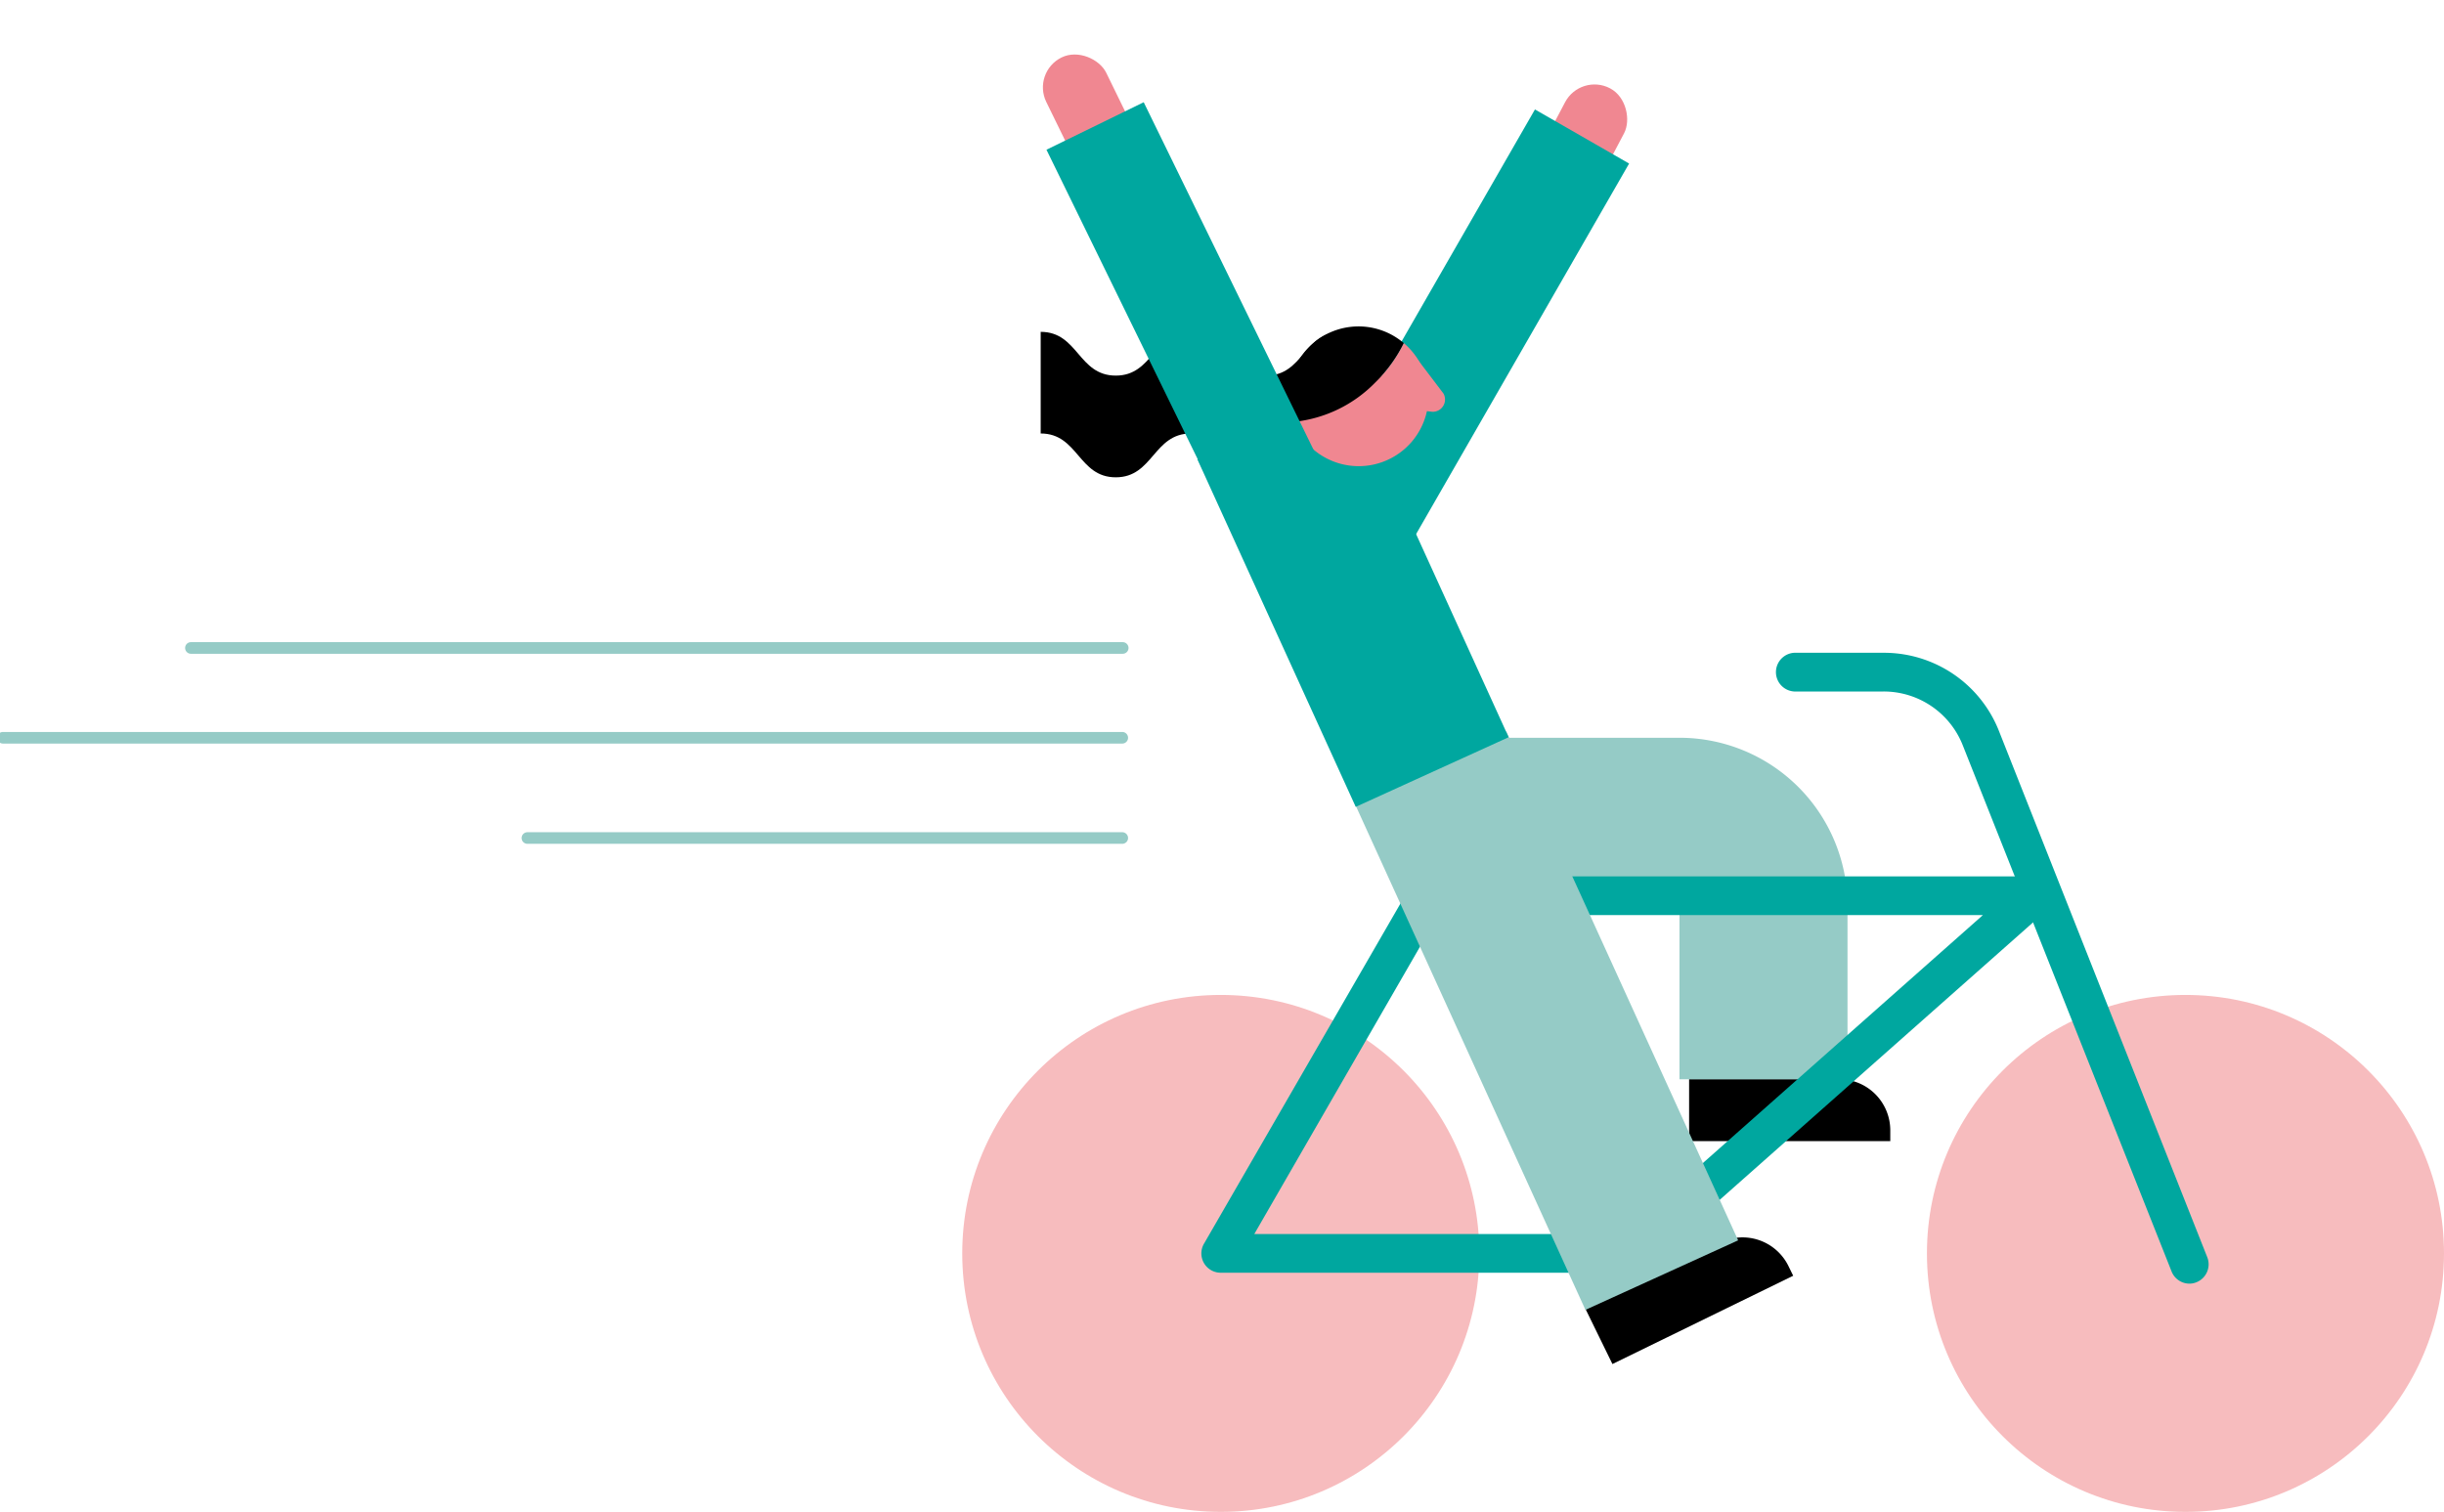
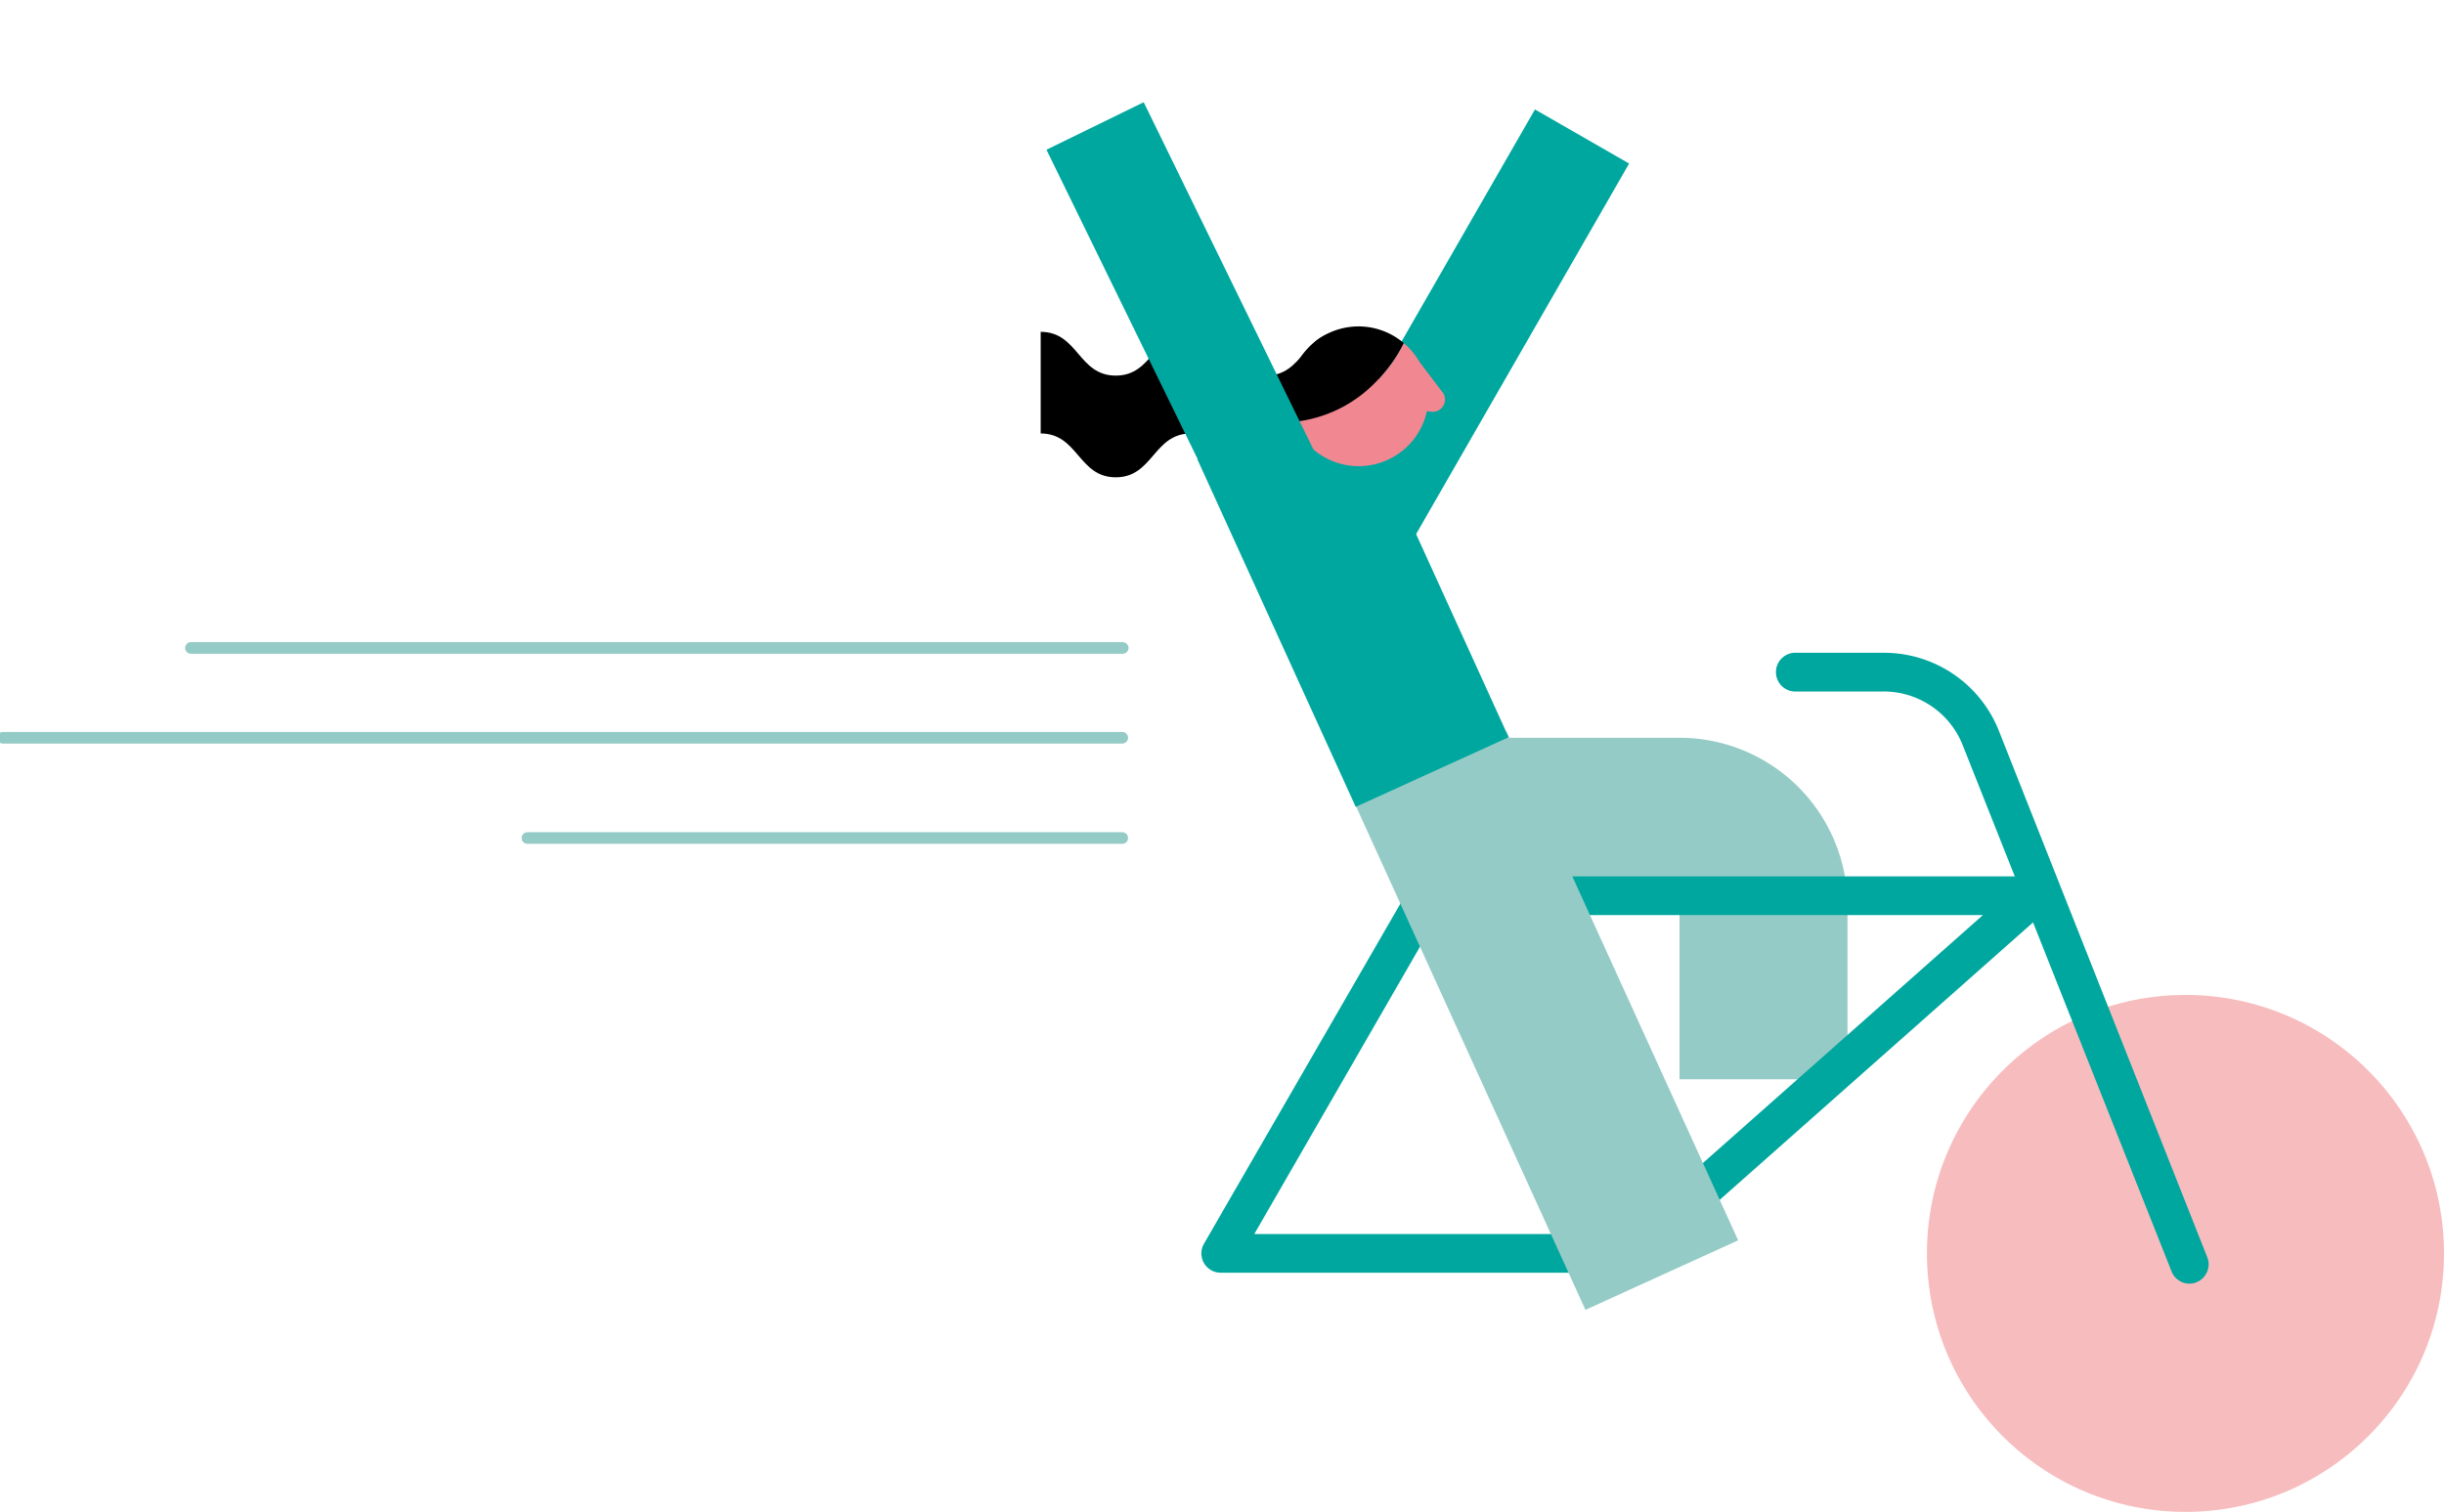
<svg xmlns="http://www.w3.org/2000/svg" id="Layer_1" data-name="Layer 1" viewBox="0 0 320 198">
  <defs>
    <style>.cls-1{fill:#f08791;}.cls-2{fill:#00a79f;}.cls-3{fill:#95cbc6;}.cls-4{fill:#f7bcbe;}</style>
  </defs>
  <title>raconteur260919article4illo1</title>
-   <rect class="cls-1" x="138.4" y="6.65" width="8.73" height="17.14" rx="4.36" transform="translate(7.81 64.22) rotate(-26.04)" />
-   <rect class="cls-1" x="202.46" y="10.57" width="8.73" height="17.14" rx="4.36" transform="translate(32.77 -94.21) rotate(27.79)" />
  <path d="M185.45,49.19c-4.92,0-4.92-5.73-9.84-5.73s-4.92,5.73-9.84,5.73-4.92-5.73-9.84-5.73-4.92,5.73-9.84,5.73-4.91-5.73-9.83-5.73V56.77c4.92,0,4.92,5.74,9.83,5.74s4.92-5.74,9.84-5.74,4.92,5.74,9.84,5.74,4.92-5.74,9.84-5.74,4.92,5.74,9.84,5.74" />
-   <path d="M221.16,141.33h19.64a6.7,6.7,0,0,1,6.7,6.7v1.41a0,0,0,0,1,0,0H221.16a0,0,0,0,1,0,0v-8.11A0,0,0,0,1,221.16,141.33Z" />
-   <path d="M208,165.16h19.64a6.7,6.7,0,0,1,6.7,6.7v1.41a0,0,0,0,1,0,0H208a0,0,0,0,1,0,0v-8.11A0,0,0,0,1,208,165.16Z" transform="translate(-51.83 114.27) rotate(-26.04)" />
  <rect class="cls-2" x="160.85" y="38.3" width="61.48" height="14.17" transform="matrix(0.5, -0.87, 0.87, 0.5, 56.49, 188.61)" />
  <path class="cls-3" d="M219.9,96.62H189.12v22H219.9v22.73h22V118.6A22,22,0,0,0,219.9,96.62Z" />
-   <circle class="cls-4" cx="159.84" cy="164.15" r="33.85" />
  <circle class="cls-4" cx="286.15" cy="164.15" r="33.85" />
  <path class="cls-2" d="M286.68,168.11a2.52,2.52,0,0,1-2.35-1.6L257,97.63a11.13,11.13,0,0,0-10.4-7.07H234.91a2.54,2.54,0,0,1,0-5.07h11.71a16.18,16.18,0,0,1,15.12,10.27L289,164.64a2.53,2.53,0,0,1-1.42,3.29A2.38,2.38,0,0,1,286.68,168.11Z" />
  <path class="cls-2" d="M213.43,166.68a2.53,2.53,0,0,1-1.68-4.43l47.88-42.41h-73a2.54,2.54,0,1,1,0-5.07h79.68a2.54,2.54,0,0,1,1.68,4.44l-52.89,46.84A2.55,2.55,0,0,1,213.43,166.68Z" />
  <path class="cls-2" d="M213.43,166.68H159.84a2.53,2.53,0,0,1-2.2-3.8l26.8-46.41a2.53,2.53,0,0,1,4.39,0l26.8,46.41a2.53,2.53,0,0,1-2.2,3.8Zm-49.2-5.07H209l-22.4-38.8Z" />
  <path d="M180.07,50.09a18.84,18.84,0,0,0,3.74-5.15,9.13,9.13,0,0,0-14.95,8.38,8.72,8.72,0,0,0,.53,1.93A17.34,17.34,0,0,0,180.07,50.09Z" />
  <rect class="cls-3" x="191.41" y="97.03" width="21.97" height="73.25" transform="translate(-37.19 95.93) rotate(-24.49)" />
  <path class="cls-2" d="M166.21,53.32H170a18.15,18.15,0,0,1,18.15,18.15v31.87a0,0,0,0,1,0,0h-22a0,0,0,0,1,0,0v-50A0,0,0,0,1,166.21,53.32Z" transform="translate(-16.53 80.5) rotate(-24.49)" />
  <path class="cls-1" d="M185.48,46.9,189,51.54a1.61,1.61,0,0,1-1.47,2.39l-4.36-.52a1.61,1.61,0,0,1-1.4-2.3l1.44-3C183.82,47,184.84,45.76,185.48,46.9Z" />
  <path class="cls-1" d="M180.07,50.09a17.34,17.34,0,0,1-10.68,5.16,9.14,9.14,0,1,0,14.42-10.31A18.84,18.84,0,0,1,180.07,50.09Z" />
  <rect class="cls-2" x="127.95" y="34.14" width="55.05" height="14.17" transform="translate(186.68 199.02) rotate(-116.04)" />
  <path class="cls-3" d="M146.94,85.62H25a.76.76,0,1,1,0-1.52h122a.76.76,0,1,1,0,1.52Z" />
  <path class="cls-3" d="M146.94,97.38H.39a.76.76,0,1,1,0-1.52H146.94a.76.76,0,1,1,0,1.52Z" />
  <path class="cls-3" d="M146.94,110.51H69.06a.76.76,0,0,1,0-1.52h77.88a.76.76,0,1,1,0,1.52Z" />
</svg>